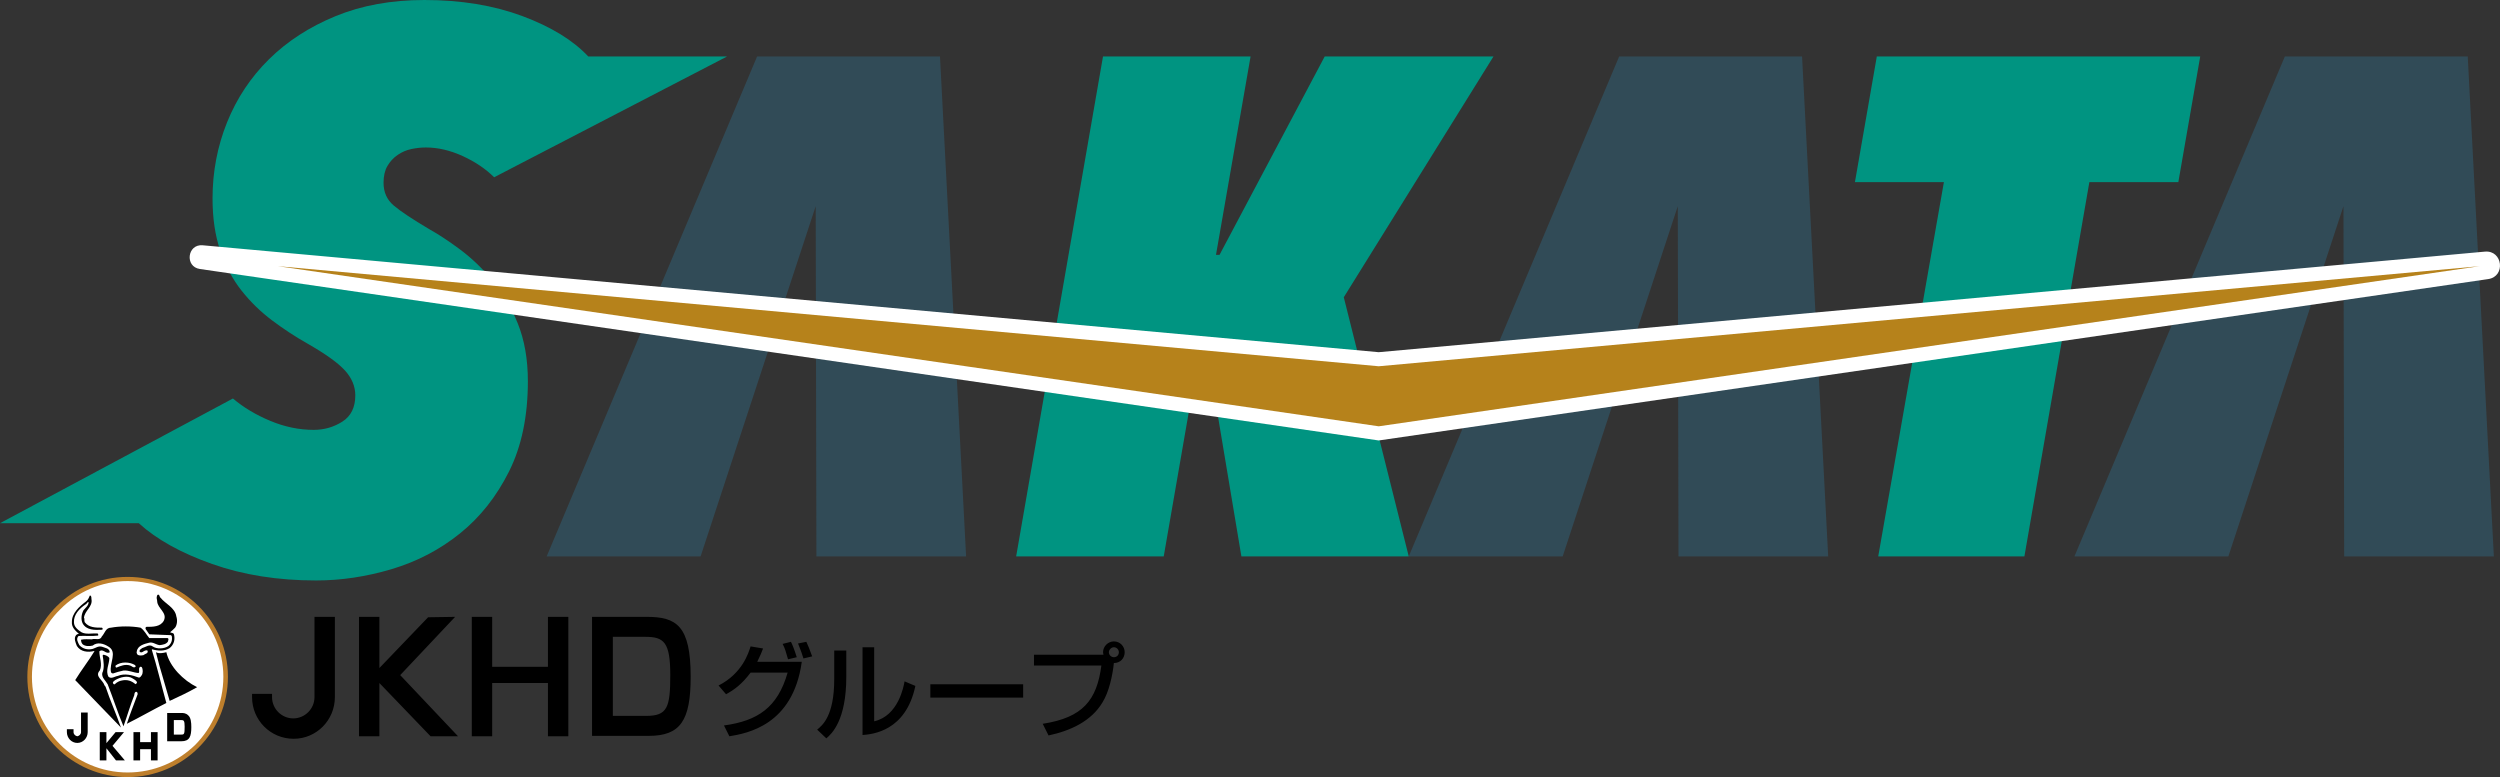
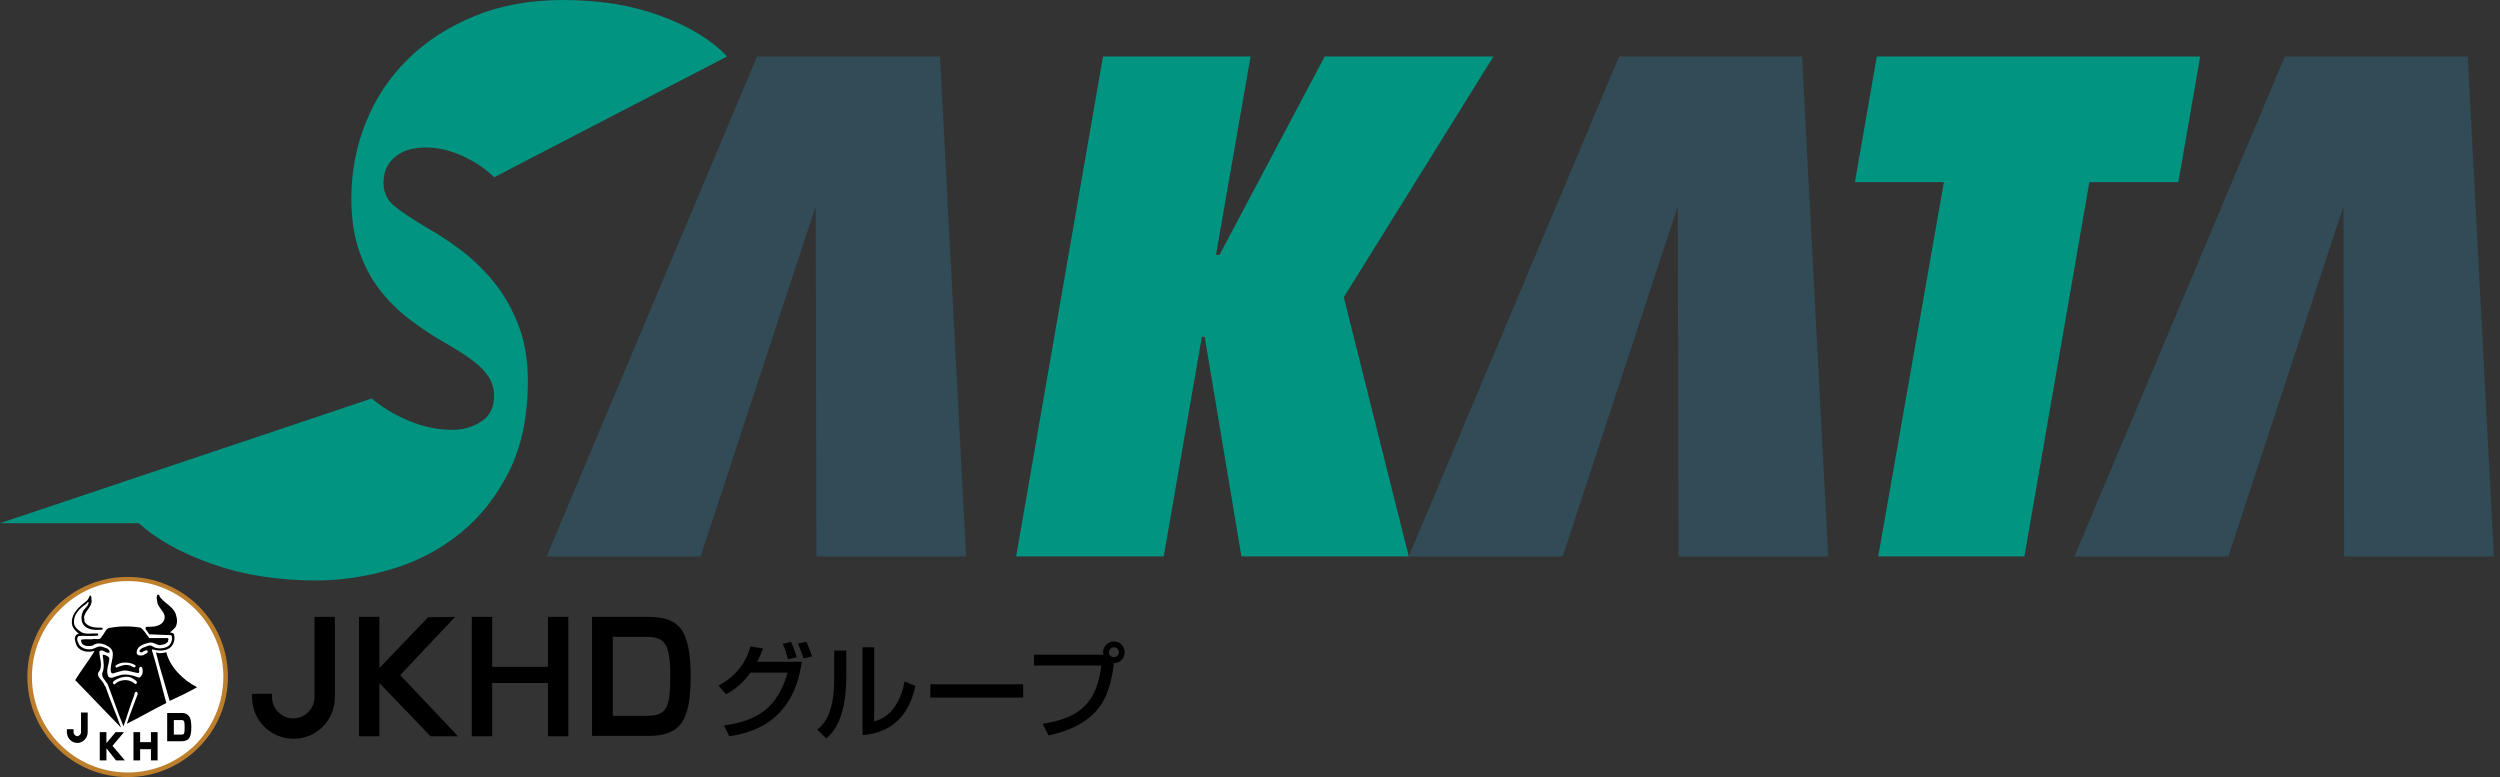
<svg xmlns="http://www.w3.org/2000/svg" id="_レイヤー_1" data-name="レイヤー_1" width="124.9mm" height="38.822mm" version="1.1" viewBox="0 0 354.048 110.047">
  <rect x="0" y="0" width="354.048" height="110.047" fill="#333333" stroke="none" />
  <defs>
    <style>
      .st0 {
        fill: #009481;
      }

      .st1 {
        fill: #b6821b;
      }

      .st2 {
        fill: #314b57;
      }

      .st3 {
        fill: #fff;
      }

      .st4 {
        fill: #be7f2c;
      }
    </style>
  </defs>
  <path class="st3" d="M32.06,95.881c0,7.688-6.233,13.921-13.921,13.921s-13.921-6.233-13.921-13.921,6.233-13.921,13.921-13.921,13.921,6.233,13.921,13.921" />
  <path class="st4" d="M31.925,95.844h.354c0,7.838-6.365,14.203-14.203,14.203s-14.203-6.365-14.203-14.203,6.365-14.144,14.203-14.144,14.203,6.306,14.203,14.144h-.648c0-3.713-1.533-7.131-3.949-9.547-2.475-2.474-5.834-4.007-9.606-4.007-3.713,0-7.13,1.533-9.547,4.007-2.475,2.416-4.007,5.834-4.007,9.547,0,3.771,1.532,7.131,4.007,9.606,2.417,2.416,5.834,3.949,9.547,3.949,3.772,0,7.131-1.533,9.606-3.949,2.416-2.475,3.949-5.835,3.949-9.606h.294Z" />
  <path d="M11.181,89.775c-.177,0-.294.059-.412.177-.354.47-.059,1.06.118,1.532.53.824,1.532.942,2.475.707v.059c-.826,1.355-1.886,2.711-2.711,4.066,2.18,2.239,4.302,4.479,6.482,6.719-.707-2.004-1.532-3.831-2.18-5.776l-.177-.236c-.177-.707-1.414-1.237-.648-2.062.412-.884-.059-1.828-.059-2.711.53-.472.943.471,1.473.118-.059-.59-.648-.59-1.061-.767-.53-.177-.943.177-1.355.295-.707.177-1.414,0-1.886-.53-.177-.354-.53-.884-.118-1.297.884-.059,1.886.06,2.77-.059.059-.118,0-.235-.059-.295-.766-.058-1.65.177-2.298-.176-.531-.354-1.061-.766-1.061-1.414-.059-1.061.766-1.946,1.65-2.535.177-.058.177-.294.412-.353.06.472-.412.825-.707,1.179-.294.53-.412,1.296-.117,1.885.53.943,1.65.943,2.711.884l.117-.058c0-.119,0-.177-.117-.237-.885,0-1.827,0-2.417-.765-.059-.119-.059-.354-.059-.531q0-.059-.058-.059c.058-1.061,1.296-1.591,1.06-2.711.059-.059-.059-.059,0-.117-.059,0,0-.06,0-.119-.059-.118-.059-.294-.236-.235-.117.294-.235.589-.53.825-.943.707-2.003,1.65-2.003,2.888-.06.766.471,1.237,1.001,1.709M22.084,92.367c.177.589.294,1.237.471,1.827l1.474,5.068c1.296-.589,2.652-1.238,3.889-1.945-1.945-.943-3.889-2.887-4.361-4.95-.472.118-1.061.235-1.473,0" />
  <path d="M21.553,91.954c.766.237,1.768.295,2.476-.176.589-.471.825-1.238.589-2.003-.118-.177-.354-.118-.53-.237.235-.176.471-.412.707-.648.294-.412.354-1.061.177-1.591-.177-1.237-1.532-1.767-2.24-2.652-.177-.117-.118-.53-.413-.412-.058.058-.117.176-.117.295-.059.176.059.412.059.648.058,1.001,1.473,1.591.943,2.71-.472.885-1.532.885-2.475.885-.119,0-.119.177-.119.294l.531.766,3.065.118.117.118c.118.59-.059,1.061-.471,1.415-.589.412-1.65.47-2.24.058-.471-.353-1.002.118-1.473.236-.118.118-.471.236-.353.53.294.236.53-.117.766-.177.118,0,.294-.117.353.06.118.353-.412.412-.589.589-.295.059-.648.118-.884-.118-.059-.118-.118-.236-.059-.413.118-.825,1.061-1.06,1.768-1.237.531-.118.943.295,1.473.354.413-.059.943-.119,1.179-.531,0-.176.177-.353-.059-.471h-2.593c-.412-.472-.707-1.121-1.238-1.474-1.296-.235-2.887-.235-4.184,0-.766,0-.884.825-1.296,1.238-.236.648-.943.236-1.415.412-.471,0-1.061-.058-1.532.059,0,.236.059.472.236.648.354.295.943.295,1.414.177.649-.53,1.532-.294,2.181.118,1.414.766.117,2.416.412,3.654.059.118.177.177.295.177.471-.177.943-.295,1.473-.413.767-.058,1.356.295,2.122.354.235-.177-.059-.531.177-.825.058-.059.177-.118.294,0,.177.294.177.825,0,1.12-.117.176-.236.353-.412.353-.943-.353-2.004-.648-3.006-.235-.412.058-.884.471-1.296.117-.472-.884.118-1.768.118-2.651-.177-.295-.531-.413-.826-.472-.058,0-.117.059-.117.118.117.766.294,1.768-.059,2.475-.118.648.471,1.06.766,1.592.766,1.944,1.414,4.006,2.239,5.952.531-1.474.943-2.948,1.533-4.42,0-.177.058-.472.294-.472.177.059.177.235.177.354-.53,1.414-1.061,2.769-1.532,4.183,1.885-.942,3.713-2.003,5.598-2.946-.707-2.534-1.296-5.068-2.062-7.543l.058-.06h0ZM19.196,94.43c-.295.235-.53-.118-.766-.177-.707-.235-1.355.059-1.945.295-.176-.059-.118-.177-.118-.295.766-.59,2.004-.53,2.77-.058,0,.058.118.176.059.235M19.255,96.846s-.059,0-.059.06c-.53-.472-1.178-.708-1.944-.532-.354.06-.708.237-1.002.532-.118.058-.177-.06-.236-.119-.118-.236.177-.353.295-.471.707-.412,1.767-.707,2.475-.236.236.118.471.294.589.471.059.118,0,.236-.118.295M17.563,103.682h-1.192l-1.3,1.561v-1.561h-.943v4.008h.943v-1.723l1.357,1.723h1.255l-1.751-2.063,1.631-1.945ZM21.376,105.097h-1.532v-1.415h-.943v4.008h.943v-1.591h1.532v1.591h.943v-4.008h-.943v1.415ZM25.678,100.971h-2.004v4.007h2.004c1.189,0,1.415-.704,1.415-2.004,0-.643-.055-1.346-.448-1.674-.329-.329-.728-.329-.967-.329M25.619,104.036h-1.001v-2.063h1.001c.403,0,.53.042.53.943,0,1.089-.075,1.12-.53,1.12M11.476,103.682c0,.295-.236.531-.53.59-.295-.059-.531-.295-.531-.59v-.412h-.943v.412c0,.825.649,1.532,1.474,1.532.824,0,1.473-.707,1.473-1.532v-2.77h-.943v2.77ZM47.425,87.358h-2.888v11.374c0,1.65-1.355,3.006-3.006,3.006-1.649,0-3.005-1.356-3.005-3.006v-.471h-2.829v.471c0,3.241,2.593,5.894,5.894,5.894,3.241,0,5.834-2.653,5.834-5.894v.06-11.434ZM77.598,87.358v7.072h-7.897v-7.072h-2.888v16.914h2.888v-7.543h7.897v7.543h2.888v-16.914h-2.888ZM64.868,104.272l-8.191-8.663,7.778-8.251-3.83.06-6.895,7.189v-7.249h-2.888v16.914h2.888v-7.543l7.248,7.543h3.89ZM91.564,87.358h-7.72v16.855h8.015c4.479,0,5.953-2.122,5.953-8.369,0-7.248-2.004-8.486-6.248-8.486M86.791,90.187h4.597c2.652,0,3.536.767,3.536,5.422,0,4.597-.413,5.775-3.419,5.775h-4.714v-11.197h0ZM101.761,97.082c3.359-1.709,4.243-4.597,4.537-5.54l1.768.295c-.177.472-.412,1.06-.825,1.886h6.306c-1.238,9.016-7.779,10.135-10.254,10.549l-.766-1.533c4.773-.648,7.602-2.534,9.016-7.484h-5.245c-1.237,1.65-2.298,2.416-3.476,3.064l-1.061-1.237h0ZM111.601,93.369c-.353-1.238-.412-1.473-.766-2.181l1.179-.294c.177.353.413.883.825,2.18l-1.238.295h0ZM113.782,93.251c-.354-1.179-.648-1.768-.766-2.121l1.178-.236c.236.53.472,1.06.825,2.062l-1.237.295h0ZM119.852,95.844c0,6.189-2.063,8.075-2.828,8.723l-1.297-1.238c.707-.589,2.416-1.886,2.416-7.131v-4.067h1.709v3.713ZM123.801,102.15c3.418-.766,4.184-4.95,4.302-5.657l1.532.648c-1.355,6.424-6.07,6.836-7.484,6.954v-12.434h1.65v10.489ZM131.756,96.905h13.143v1.886h-13.143v-1.886ZM147.668,102.503c5.717-.884,7.661-3.359,8.309-8.25h-9.546v-1.532h9.841c0-.119-.059-.177-.059-.354,0-.825.708-1.532,1.532-1.532.885,0,1.532.707,1.532,1.532s-.589,1.532-1.532,1.532c-.177,1.768-.707,4.125-1.591,5.539-1.591,2.711-4.596,4.067-7.661,4.715,0,0-.825-1.65-.825-1.65ZM157.038,92.367c0,.412.354.707.707.707.413,0,.708-.295.708-.707,0-.354-.295-.707-.708-.707-.353,0-.707.353-.707.707" />
  <path class="st0" d="M190.306,42.097l9.2,36.7h-23.7l-5.199-31.099h-.4l-5.401,31.099h-20.899l12.3-70.8h20.9l-4.9,28.1h.5l14.9-28.1h23.899l-21.2,34.1ZM308.493,25.798h-12.6l-9.2,53h-20.7l9.3-53h-12.6l3.1-17.8h45.801l-3.101,17.8Z" />
  <path class="st2" d="M77.419,78.798L107.219,7.998h25.9l3.7,70.8h-21.2l-.099-49.6-16.301,49.6h-21.8ZM199.506,78.798L229.306,7.998h25.9l3.7,70.8h-21.2l-.099-49.6-16.301,49.6h-21.8ZM293.78,78.798l29.8-70.8h25.9l3.7,70.8h-21.2l-.099-49.6-16.301,49.6h-21.8Z" />
-   <path class="st0" d="M69.702,39.658c-1.444-1.702-2.963-3.146-4.554-4.332-1.594-1.185-3.055-2.147-4.388-2.889-2.371-1.405-4.037-2.516-4.999-3.332-.964-.814-1.444-1.888-1.444-3.221,0-.962.184-1.758.555-2.389.37-.628.851-1.148,1.444-1.556.593-.405,1.24-.683,1.944-.833.703-.147,1.389-.22,2.056-.22,1.702,0,3.443.407,5.22,1.22,1.778.817,3.259,1.817,4.444,3L102.967,7.998h-19.657c-2.148-2.294-5.259-4.201-9.331-5.72-4.073-1.517-8.703-2.278-13.885-2.278-4.666,0-8.851.761-12.553,2.278-3.705,1.519-6.852,3.554-9.443,6.109-2.593,2.555-4.573,5.538-5.943,8.943-1.371,3.407-2.055,6.998-2.055,10.776,0,2.815.37,5.295,1.111,7.442.739,2.149,1.739,4.018,2.999,5.611,1.259,1.592,2.703,2.998,4.332,4.221,1.628,1.221,3.295,2.315,4.999,3.277,2.592,1.481,4.369,2.76,5.332,3.832.962,1.074,1.445,2.241,1.445,3.499,0,1.704-.612,2.944-1.833,3.722-1.222.777-2.575,1.167-4.055,1.167-2.075,0-4.129-.426-6.165-1.279-2.038-.85-3.796-1.906-5.277-3.165L0,74.096h19.657c2.519,2.296,5.98,4.22,10.388,5.776,4.404,1.556,9.312,2.333,14.719,2.333,3.554,0,7.126-.538,10.719-1.61,3.592-1.074,6.813-2.759,9.665-5.056,2.85-2.294,5.166-5.22,6.943-8.775s2.666-7.813,2.666-12.775c0-3.11-.482-5.85-1.445-8.221-.963-2.369-2.165-4.406-3.61-6.11" />
-   <path class="st3" d="M28.705,34.736l166.549,15.141,156.656-14.242c2.532-.23,2.976,3.524.459,3.89l-157.115,22.853L28.308,38.095c-2.173-.316-1.79-3.558.397-3.359Z" />
-   <path class="st1" d="M351.16,37.696l-155.906,22.677L39.348,37.696l155.906,14.173,155.906-14.173Z" />
+   <path class="st0" d="M69.702,39.658c-1.444-1.702-2.963-3.146-4.554-4.332-1.594-1.185-3.055-2.147-4.388-2.889-2.371-1.405-4.037-2.516-4.999-3.332-.964-.814-1.444-1.888-1.444-3.221,0-.962.184-1.758.555-2.389.37-.628.851-1.148,1.444-1.556.593-.405,1.24-.683,1.944-.833.703-.147,1.389-.22,2.056-.22,1.702,0,3.443.407,5.22,1.22,1.778.817,3.259,1.817,4.444,3L102.967,7.998c-2.148-2.294-5.259-4.201-9.331-5.72-4.073-1.517-8.703-2.278-13.885-2.278-4.666,0-8.851.761-12.553,2.278-3.705,1.519-6.852,3.554-9.443,6.109-2.593,2.555-4.573,5.538-5.943,8.943-1.371,3.407-2.055,6.998-2.055,10.776,0,2.815.37,5.295,1.111,7.442.739,2.149,1.739,4.018,2.999,5.611,1.259,1.592,2.703,2.998,4.332,4.221,1.628,1.221,3.295,2.315,4.999,3.277,2.592,1.481,4.369,2.76,5.332,3.832.962,1.074,1.445,2.241,1.445,3.499,0,1.704-.612,2.944-1.833,3.722-1.222.777-2.575,1.167-4.055,1.167-2.075,0-4.129-.426-6.165-1.279-2.038-.85-3.796-1.906-5.277-3.165L0,74.096h19.657c2.519,2.296,5.98,4.22,10.388,5.776,4.404,1.556,9.312,2.333,14.719,2.333,3.554,0,7.126-.538,10.719-1.61,3.592-1.074,6.813-2.759,9.665-5.056,2.85-2.294,5.166-5.22,6.943-8.775s2.666-7.813,2.666-12.775c0-3.11-.482-5.85-1.445-8.221-.963-2.369-2.165-4.406-3.61-6.11" />
</svg>